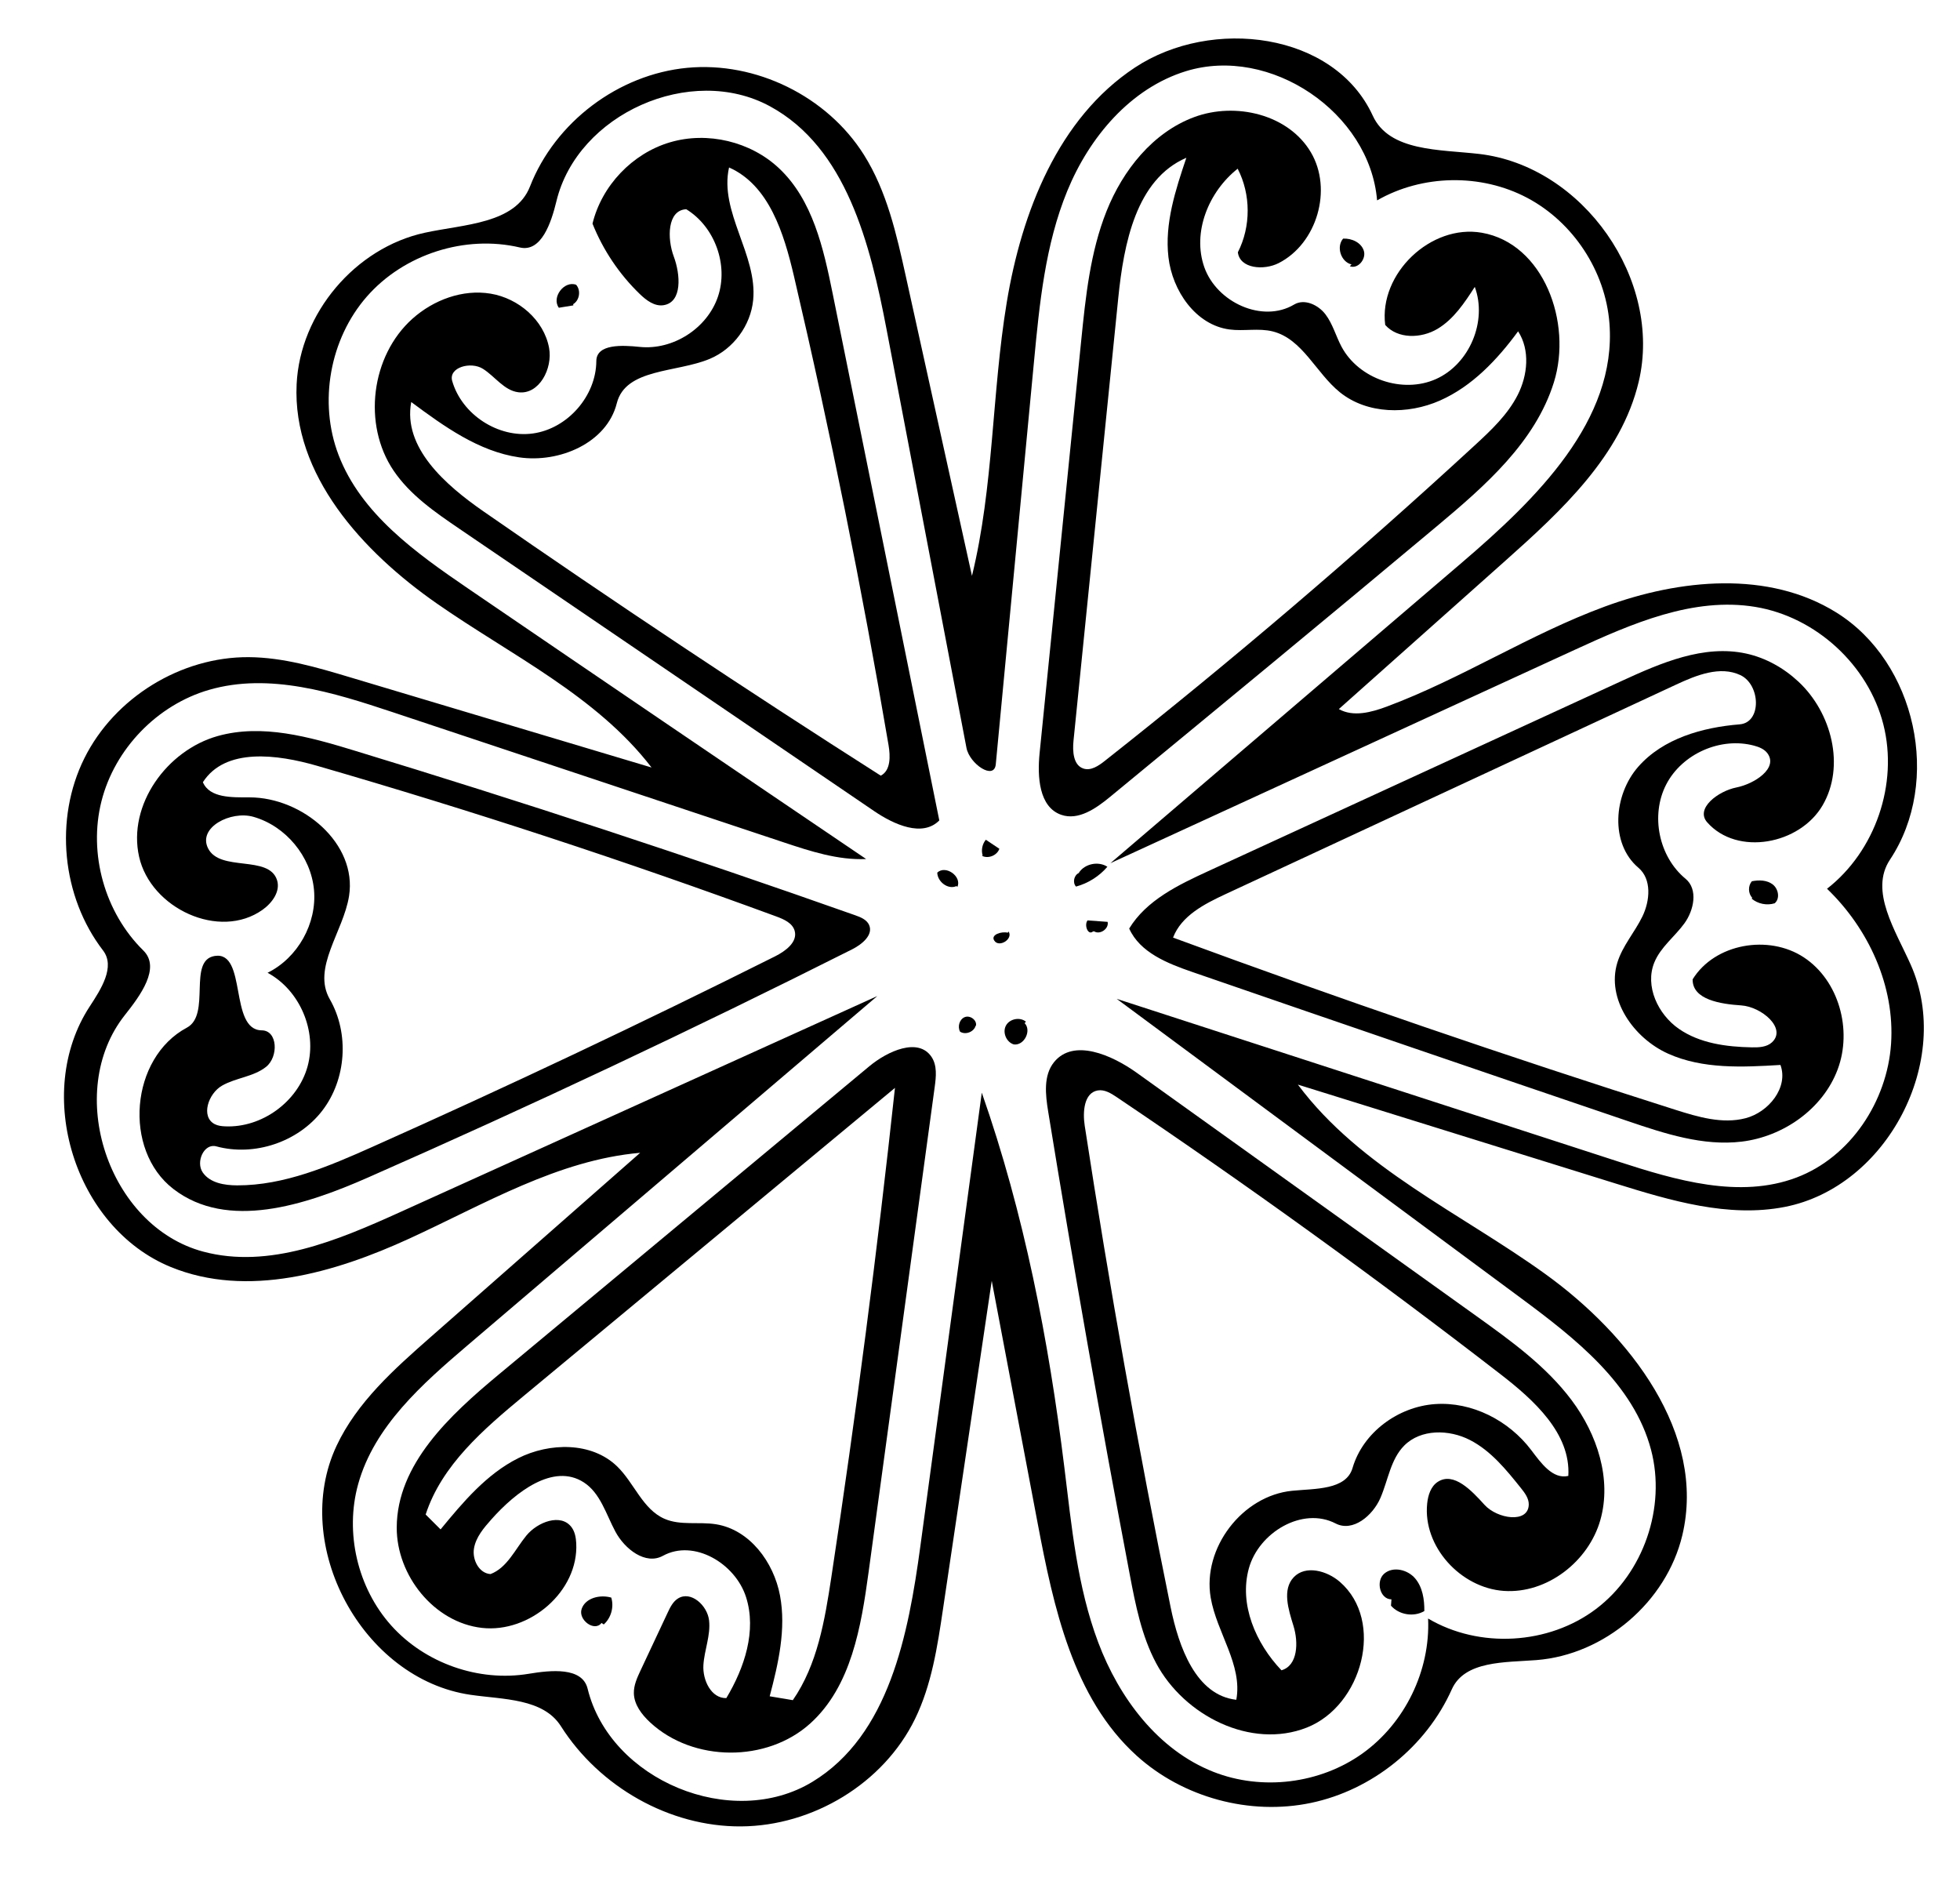
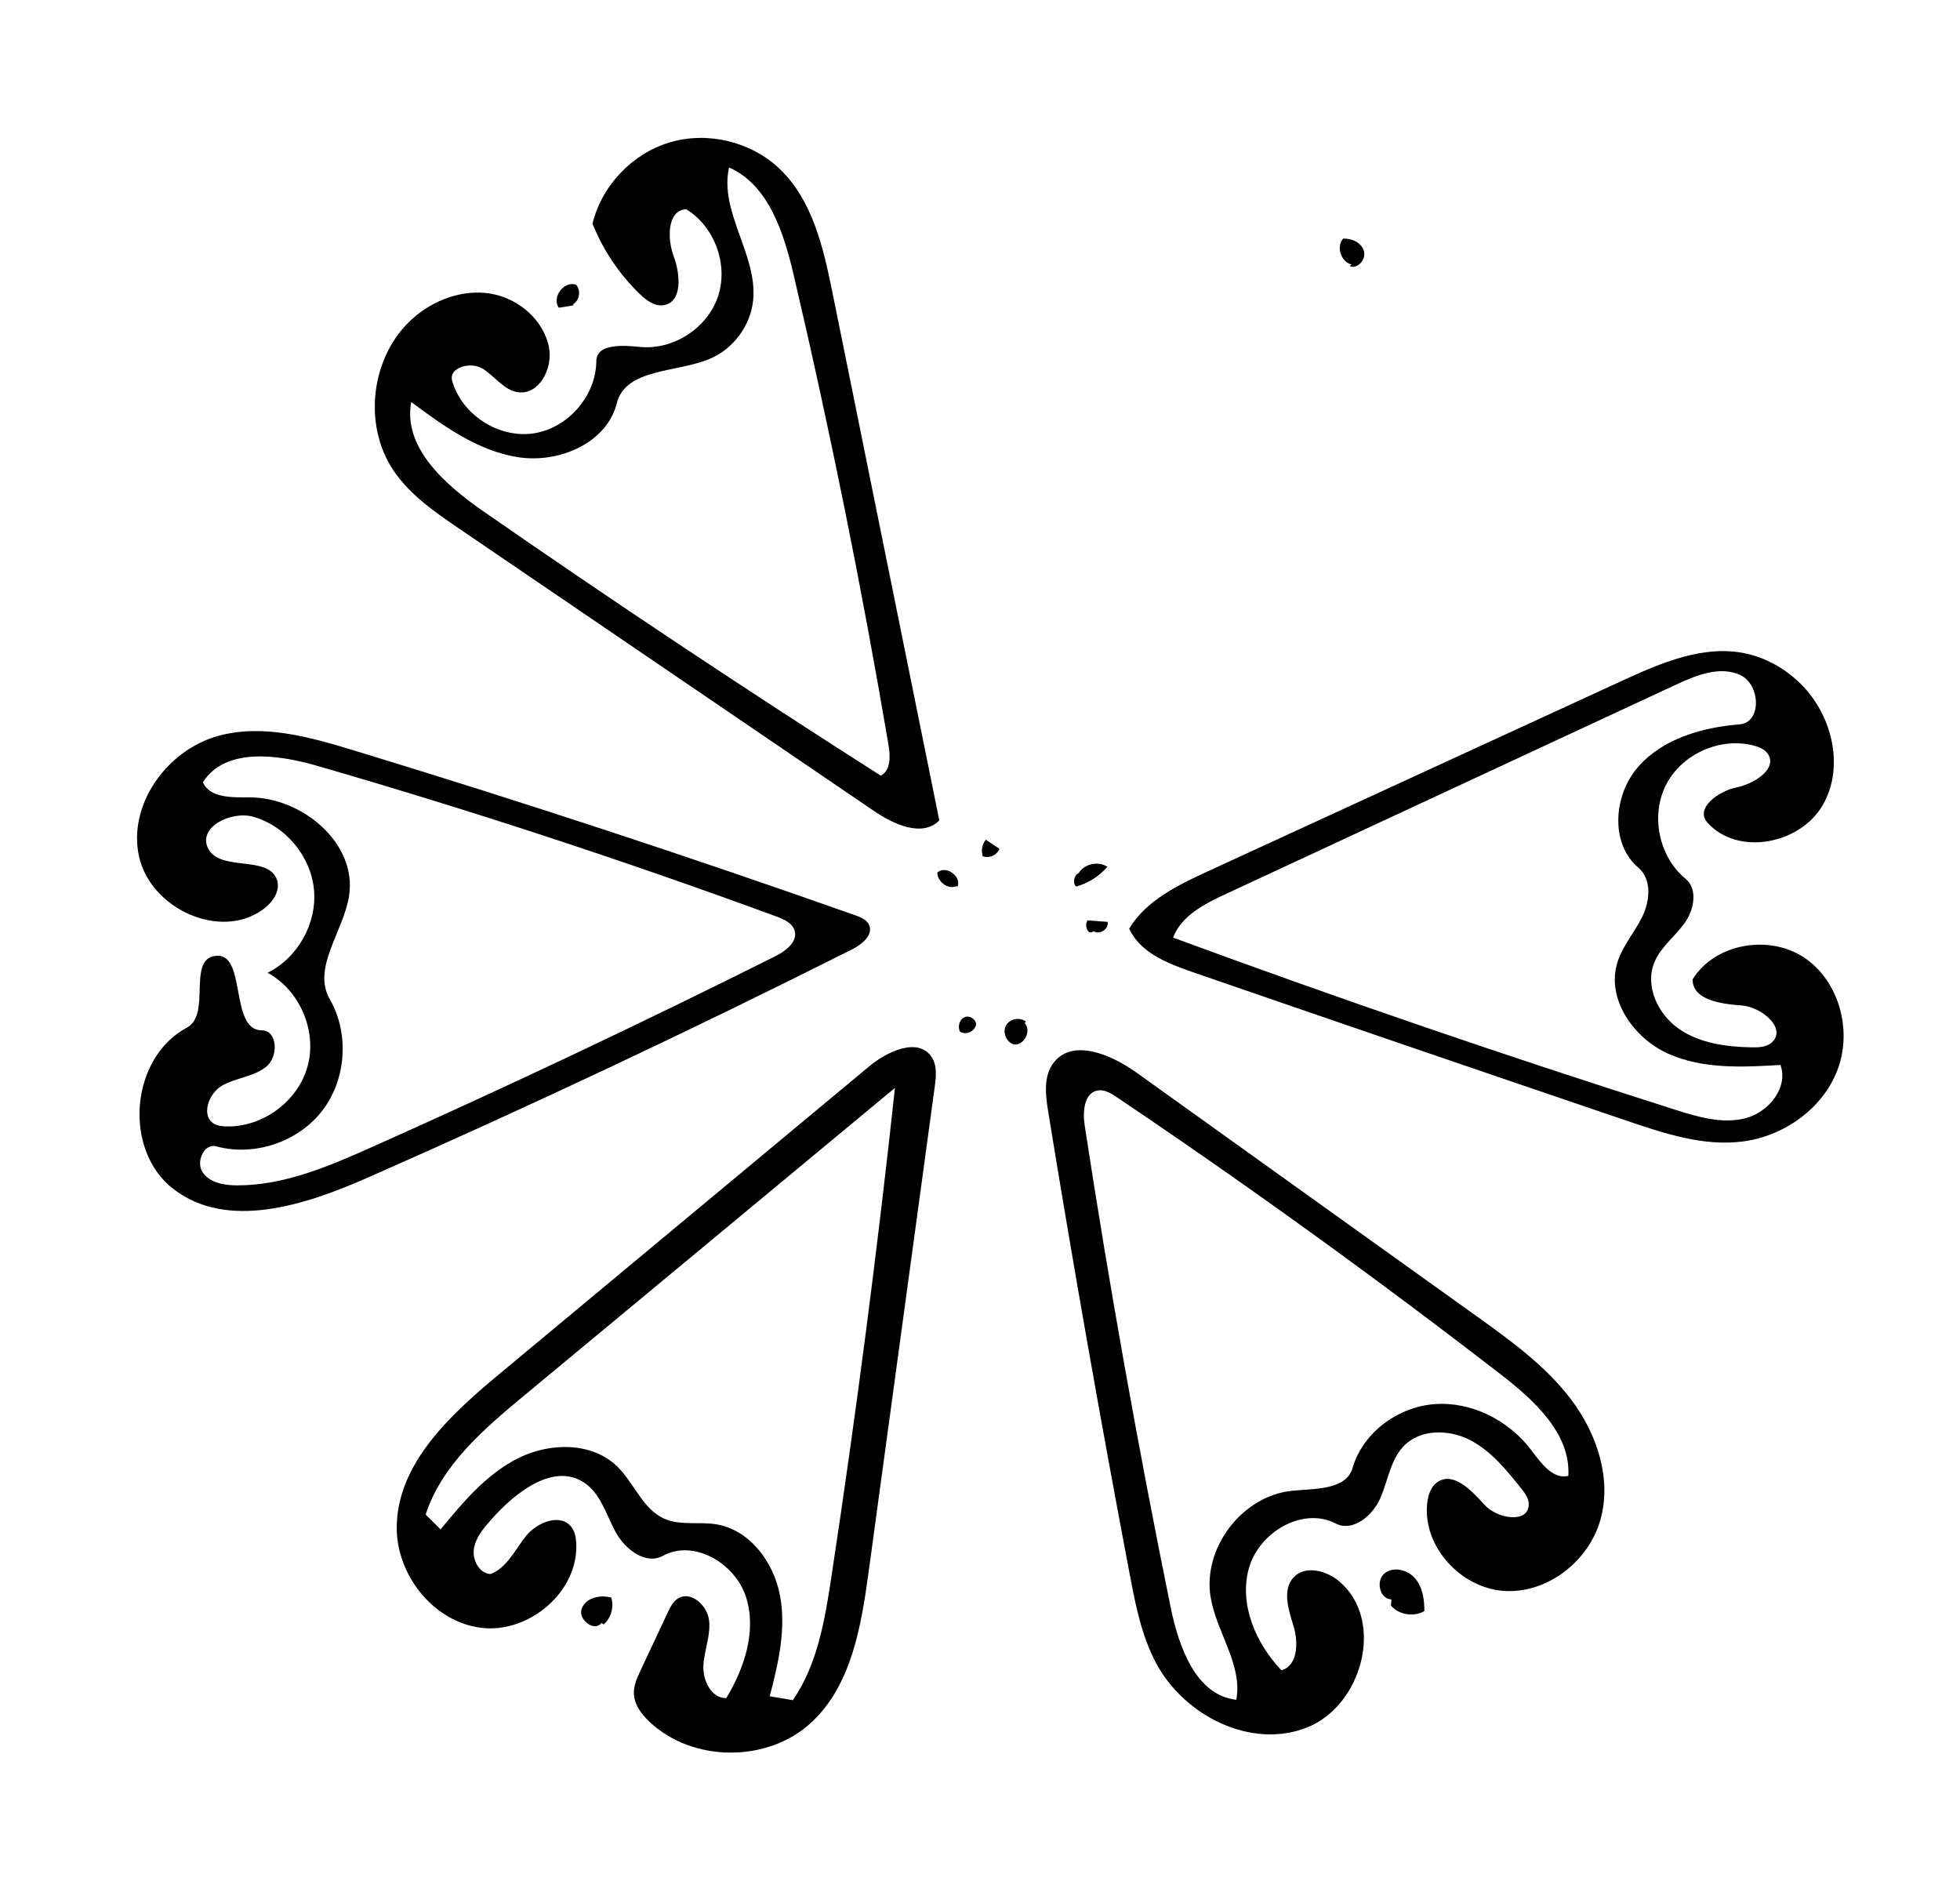
<svg xmlns="http://www.w3.org/2000/svg" xmlns:ns1="http://adobe.com/products/shape" version="1.1" id="Contours" x="0px" y="0px" width="345px" height="331px" viewBox="105.324 163.176 345 331" enable-background="new 105.324 163.176 345 331" xml:space="preserve">
  <desc>
    <ns1:version>1.1.0</ns1:version>
    <ns1:captureDetail>0.919048</ns1:captureDetail>
    <ns1:source>2</ns1:source>
  </desc>
-   <path d="M375.764,455.357c-5.537,0.432-12.628,0.079-14.895,5.15c-4.493,10.054-13.993,17.717-24.77,19.981  s-22.557-0.927-30.717-8.321c-11.198-10.148-14.606-26.1-17.42-40.948c-2.689-14.205-5.381-28.41-8.072-42.614  c-2.859,19.262-5.721,38.523-8.582,57.786c-0.98,6.603-1.997,13.325-4.924,19.325c-5.537,11.354-17.976,18.828-30.607,18.913  c-12.632,0.086-24.954-6.977-31.727-17.64c-3.12-4.912-10.14-4.683-15.898-5.52c-19.067-2.77-31.778-26.395-23.585-43.832  c3.604-7.67,10.14-13.49,16.504-19.086c12.312-10.826,24.623-21.652,36.935-32.478c-14.464,1.265-27.397,9.024-40.593,15.081  s-28.574,10.519-42.014,5.026c-16.929-6.917-24.291-30.558-14.284-45.864c1.985-3.035,4.55-6.984,2.341-9.861  c-7.271-9.466-8.599-23.13-3.286-33.819c5.313-10.688,17.008-17.88,28.944-17.798c6.07,0.042,11.982,1.796,17.798,3.537  c17.699,5.295,35.398,10.59,53.098,15.885c-9.722-12.639-24.746-19.765-37.826-28.887c-13.08-9.121-25.411-22.648-24.648-38.576  c0.599-12.495,10.32-23.99,22.542-26.654c6.923-1.51,15.956-1.546,18.534-8.146c4.426-11.33,15.561-19.733,27.67-20.883  c12.109-1.149,24.626,5.009,31.106,15.303c4.043,6.425,5.746,14.003,7.383,21.416c3.88,17.565,7.759,35.131,11.638,52.696  c3.841-15.71,3.486-32.135,6.116-48.093c2.63-15.958,9.075-32.465,22.572-41.375c13.498-8.911,35.117-6.231,41.857,8.471  c2.91,6.348,11.781,5.933,18.718,6.737c18.317,2.125,32.359,22.18,28.091,40.119c-3.081,12.948-13.534,22.634-23.473,31.486  c-9.768,8.7-19.535,17.401-29.304,26.102c2.543,1.438,5.727,0.575,8.463-0.446c13.189-4.919,25.149-12.74,38.36-17.599  c13.212-4.859,28.804-6.39,40.753,1.05c14.046,8.745,18.595,29.716,9.435,43.495c-3.665,5.512,0.986,12.482,3.67,18.533  c7.453,16.803-4.154,39.075-22.197,42.59c-9.929,1.934-20.077-1.105-29.735-4.111c-18.652-5.807-37.305-11.611-55.958-17.418  c10.992,14.732,28.643,22.588,43.553,33.338c14.909,10.751,28.368,28.104,24.113,45.987  C398.655,445.111,387.771,454.42,375.764,455.357 M267.33,435.286c3.604-26.599,7.206-53.197,10.809-79.796  c7.457,21.274,11.77,43.544,14.529,65.917c1.283,10.407,2.268,20.989,5.954,30.805s10.54,18.979,20.297,22.817  c8.543,3.361,18.749,2.103,26.22-3.233c7.47-5.336,11.97-14.583,11.56-23.754c9.018,5.323,21.222,4.624,29.573-1.694  c8.351-6.318,12.342-17.873,9.672-27.998c-3.057-11.587-13.309-19.603-22.939-26.732c-23.707-17.549-47.413-35.098-71.119-52.646  c8.016,2.6,16.032,5.201,24.048,7.801c21.4,6.943,42.801,13.886,64.201,20.828c10.204,3.311,21.374,6.613,31.41,2.824  c9.502-3.589,15.967-13.416,16.647-23.551s-3.95-20.238-11.274-27.276c8.509-6.623,12.57-18.467,9.916-28.918  c-2.653-10.452-11.874-18.923-22.512-20.684c-10.928-1.809-21.761,2.93-31.826,7.555c-27.24,12.517-54.48,25.034-81.722,37.551  c20.632-17.641,41.263-35.282,61.894-52.924c13.036-11.147,27.271-25.006,25.951-42.107c-0.706-9.161-6.367-17.79-14.489-22.084  c-8.123-4.295-18.441-4.117-26.41,0.457c-1.288-15.466-18.812-27.312-33.644-22.742c-9.773,3.011-17.015,11.626-20.894,21.089  c-3.878,9.463-4.885,19.817-5.852,29.998c-2.243,23.635-4.486,47.27-6.729,70.905c-0.273,2.874-4.617-0.058-5.16-2.894  c-4.688-24.547-9.375-49.095-14.062-73.643c-2.869-15.027-7.084-31.978-20.529-39.276c-13.913-7.552-33.866,1.317-37.583,16.705  c-0.911,3.772-2.659,9.034-6.438,8.145c-9.645-2.268-20.414,1.189-26.937,8.646s-8.516,18.591-4.985,27.848  c3.957,10.373,13.633,17.267,22.803,23.525c23.327,15.918,46.685,31.791,70.075,47.617c-4.963,0.22-9.809-1.369-14.521-2.938  c-22.948-7.639-45.895-15.278-68.842-22.917c-10.456-3.48-21.705-6.988-32.29-3.924c-9.14,2.646-16.62,10.389-18.949,19.614  s0.578,19.59,7.366,26.258c3.109,3.055-0.534,7.95-3.242,11.365c-10.755,13.568-2.94,37.172,13.787,41.64  c11.593,3.097,23.636-1.962,34.568-6.911c28.029-12.69,56.059-25.381,84.088-38.07c-24.039,20.488-48.078,40.977-72.117,61.464  c-8.015,6.831-16.434,14.276-19.259,24.421c-2.388,8.576-0.11,18.302,5.838,24.925c5.948,6.624,15.374,9.931,24.156,8.477  c3.912-0.648,9.447-1.236,10.389,2.615c3.946,16.142,25.391,25.016,39.588,16.384C261.807,468.582,265.217,450.896,267.33,435.286z" />
  <path d="M222.011,437.002c-3.057,1.676-6.712-1.174-8.36-4.245c-1.648-3.07-2.643-6.79-5.571-8.68  c-5.367-3.464-12.012,1.726-16.252,6.503c-1.341,1.511-2.738,3.134-3.074,5.126c-0.336,1.991,0.896,4.388,2.913,4.512  c2.922-1.109,4.318-4.338,6.294-6.76c1.976-2.423,6.113-3.993,7.972-1.479c0.59,0.797,0.768,1.825,0.82,2.815  c0.442,8.447-8.2,15.847-16.605,14.896c-8.405-0.95-15.024-9.214-14.992-17.672c0.042-11.148,9.355-19.77,17.926-26.898  c21.749-18.089,43.498-36.178,65.246-54.268c3.229-2.686,8.646-5.143,10.971-1.645c1.002,1.506,0.796,3.479,0.552,5.27  c-3.88,28.467-7.759,56.933-11.638,85.398c-1.311,9.618-3.043,20.07-10.227,26.598c-7.652,6.952-20.664,6.879-28.237-0.159  c-1.475-1.371-2.815-3.123-2.853-5.137c-0.026-1.399,0.581-2.724,1.175-3.991c1.591-3.39,3.182-6.78,4.773-10.171  c0.446-0.951,0.938-1.956,1.833-2.508c2.26-1.396,5.151,1.218,5.456,3.856s-0.834,5.226-0.996,7.877  c-0.162,2.651,1.379,5.875,4.035,5.81c3.198-5.341,5.361-11.844,3.472-17.776C234.754,438.342,227.471,434.01,222.011,437.002   M222.286,430.488c2.806,1.227,6.059,0.478,9.083,0.966c5.913,0.953,10.153,6.663,11.254,12.551s-0.288,11.931-1.819,17.722  c1.357,0.227,2.717,0.454,4.074,0.682c4.328-6.258,5.625-14.06,6.769-21.582c4.353-28.643,8.091-57.377,11.208-86.18  c-21.785,18.074-43.571,36.148-65.357,54.223c-7.044,5.844-14.42,12.162-17.25,20.867c0.875,0.872,1.75,1.745,2.626,2.618  c3.951-4.804,8.084-9.728,13.641-12.522c5.557-2.795,12.962-2.9,17.431,1.427C216.957,424.177,218.443,428.808,222.286,430.488z" />
  <path d="M352.498,417.601c-2.4,2.412-2.84,6.089-4.189,9.213s-4.862,6.065-7.884,4.5c-5.831-3.022-13.527,1.57-15.277,7.9  c-1.75,6.331,1.204,13.188,5.739,17.938c2.896-0.83,3.008-4.918,2.119-7.797c-0.888-2.88-2.03-6.399,0.045-8.584  c2.074-2.182,5.851-1.153,8.121,0.821c7.938,6.901,3.951,21.795-5.837,25.648c-9.787,3.853-21.561-2.063-26.511-11.344  c-2.562-4.805-3.623-10.244-4.639-15.593c-5.143-27.097-9.93-54.26-14.359-81.482c-0.484-2.978-0.865-6.363,1.033-8.707  c3.414-4.213,10.147-1.283,14.557,1.875c19.928,14.272,39.855,28.545,59.783,42.818c6.086,4.359,12.273,8.815,16.764,14.807  c4.489,5.991,7.096,13.87,5.06,21.075c-2.068,7.321-9.406,13.018-16.996,12.492c-7.591-0.525-14.273-7.804-13.491-15.372  c0.15-1.457,0.634-3.018,1.86-3.819c2.81-1.837,5.977,1.545,8.229,4.035c2.252,2.489,7.706,3.329,7.794-0.026  c0.029-1.1-0.693-2.06-1.381-2.919c-2.587-3.234-5.286-6.562-8.97-8.457C360.385,414.729,355.42,414.665,352.498,417.601   M332.769,425.558c4.041-0.401,9.491-0.115,10.632-4.013c1.829-6.254,8.019-10.79,14.519-11.245  c6.501-0.455,12.993,2.886,16.923,8.084c1.705,2.256,3.785,5.202,6.538,4.557c0.441-7.475-6.03-13.333-11.954-17.912  c-21.973-16.983-44.501-33.247-67.539-48.755c-1.009-0.679-2.156-1.388-3.354-1.174c-2.41,0.428-2.65,3.766-2.279,6.186  c4.353,28.367,9.395,56.627,15.121,84.748c1.428,7.012,4.453,15.518,11.564,16.309c1.14-6.146-3.456-11.818-4.508-17.98  C316.944,435.646,323.971,426.431,332.769,425.558L332.769,425.558z" />
-   <path d="M333.12,216.774c1.817-1.082,4.247,0.055,5.524,1.742c1.276,1.687,1.818,3.807,2.813,5.674  c3.036,5.694,10.754,8.335,16.642,5.695s9.05-10.159,6.818-16.214c-1.809,2.798-3.718,5.695-6.582,7.396  c-2.865,1.702-6.979,1.796-9.186-0.701c-1.143-9.031,8.033-17.79,17.001-16.229c10.87,1.892,15.975,15.797,12.69,26.33  s-12.119,18.229-20.579,25.311c-19.105,15.992-38.337,31.833-57.569,47.672c-2.463,2.029-5.569,4.189-8.58,3.131  c-3.912-1.374-4.213-6.711-3.797-10.836c2.441-24.206,4.883-48.412,7.324-72.618c0.779-7.728,1.586-15.573,4.461-22.789  s8.144-13.847,15.425-16.551c7.281-2.704,16.596-0.492,20.543,6.198c3.853,6.529,1.087,16.048-5.665,19.495  c-2.599,1.327-6.838,0.995-7.189-1.902c2.316-4.535,2.304-10.185-0.033-14.709c-5.116,4.041-8.042,11.21-5.865,17.355  S327.519,220.109,333.12,216.774 M329.356,221.509c-2.476-0.623-5.101-0.008-7.631-0.347c-5.924-0.794-10.045-6.785-10.733-12.722  c-0.689-5.938,1.246-11.831,3.155-17.495c-8.843,3.793-11.02,15.105-11.987,24.678c-2.626,25.975-5.252,51.949-7.878,77.924  c-0.188,1.868-0.044,4.294,1.735,4.893c1.311,0.441,2.656-0.464,3.74-1.32c22.408-17.68,44.142-36.215,65.138-55.551  c2.877-2.65,5.799-5.391,7.573-8.877s2.2-7.92,0.072-11.203c-3.668,4.996-8.091,9.681-13.761,12.185  c-5.67,2.504-12.792,2.431-17.615-1.463C336.968,228.824,334.587,222.824,329.356,221.509z" />
  <path d="M210.289,226.729c0.018-3.059,4.592-2.812,7.635-2.496c5.86,0.606,11.885-3.262,13.772-8.843s-0.553-12.312-5.578-15.387  c-3.363,0.16-3.377,5.164-2.198,8.317c1.18,3.153,1.536,8.043-1.789,8.57c-1.585,0.251-3.042-0.856-4.197-1.971  c-3.603-3.48-6.458-7.731-8.317-12.383c1.634-6.701,7.02-12.354,13.634-14.311s14.208-0.143,19.224,4.592  c5.906,5.573,7.805,14.068,9.415,22.026c6.257,30.909,12.514,61.819,18.771,92.728c-2.951,3.004-7.981,0.735-11.463-1.635  c-24.338-16.564-48.676-33.129-73.014-49.694c-4.293-2.922-8.693-5.949-11.595-10.256c-5.47-8.118-3.966-20.181,3.328-26.708  c3.714-3.323,8.848-5.233,13.765-4.418c4.917,0.815,9.382,4.644,10.29,9.544c0.674,3.634-1.75,8.282-5.416,7.811  c-2.5-0.321-4.089-2.771-6.218-4.123s-6.113-0.271-5.414,2.151c1.708,5.913,8.108,10.069,14.205,9.224  S210.253,232.884,210.289,226.729 M230.268,226.331c-5.879,2.467-14.825,1.641-16.377,7.826  c-1.749,6.971-10.092,10.555-17.203,9.511c-7.111-1.043-13.207-5.451-18.978-9.735c-1.501,8.011,6,14.587,12.695,19.234  c23.007,15.969,46.33,31.482,69.951,46.527c1.773-0.912,1.701-3.432,1.367-5.398c-4.699-27.673-10.253-55.202-16.65-82.532  c-1.758-7.507-4.37-15.993-11.42-19.113c-1.764,7.81,5.031,15.379,4.244,23.347C237.456,220.471,234.413,224.592,230.268,226.331z" />
  <path d="M403.263,335.539c3.901-6.305,13.378-7.945,19.569-3.866c6.192,4.079,8.559,12.775,5.961,19.72  c-2.597,6.945-9.544,11.828-16.905,12.713c-6.793,0.815-13.543-1.41-20.021-3.609c-25.587-8.686-51.15-17.437-76.69-26.254  c-4.372-1.51-9.198-3.42-11.093-7.639c3.022-4.971,8.614-7.668,13.899-10.098c24.268-11.162,48.534-22.323,72.801-33.484  c6.91-3.178,14.441-6.434,21.875-4.823c3.456,0.749,6.65,2.543,9.234,4.957c5.833,5.447,8.265,14.861,4.248,21.758  c-4.016,6.896-15.023,8.978-20.311,2.999c-2.158-2.441,1.931-5.503,5.126-6.139s7.402-3.383,5.477-6.011  c-0.545-0.743-1.46-1.11-2.35-1.349c-5.891-1.582-12.686,1.423-15.479,6.845s-1.298,12.699,3.408,16.58  c2.236,1.844,1.497,5.53-0.213,7.871c-1.71,2.34-4.183,4.175-5.279,6.857c-1.699,4.153,0.627,9.125,4.313,11.683  s8.368,3.179,12.854,3.263c1.248,0.023,2.624-0.037,3.54-0.885c2.646-2.448-1.819-6.26-5.416-6.498  C408.217,339.892,403.201,339.143,403.263,335.539 M393.721,315.905c-5.043-4.271-4.39-12.836-0.02-17.794  c4.37-4.958,11.256-6.912,17.844-7.448c3.912-0.318,3.667-7,0.113-8.668s-7.701-0.001-11.261,1.654  c-26.443,12.295-52.888,24.59-79.331,36.886c-3.73,1.734-7.798,3.816-9.26,7.662c29.229,10.768,58.701,20.869,88.389,30.297  c4.016,1.275,8.295,2.548,12.374,1.494c4.079-1.055,7.599-5.421,6.15-9.377c-6.678,0.404-13.661,0.756-19.765-1.982  c-6.104-2.738-10.907-9.631-8.945-16.027c0.906-2.954,3.064-5.346,4.412-8.126C395.771,321.695,396.078,317.902,393.721,315.905z" />
  <path d="M350.248,444.668c-2.034-0.011-2.808-3.215-1.26-4.535c1.549-1.32,4.108-0.704,5.426,0.846  c1.318,1.551,1.643,3.713,1.622,5.747c-1.85,1.098-4.458,0.678-5.87-0.945L350.248,444.668z" />
  <path d="M211.207,448.816c-1.229,1.642-4.17-0.543-3.497-2.479c0.674-1.937,3.238-2.548,5.208-1.98  c0.511,1.653-0.029,3.582-1.324,4.73L211.207,448.816z" />
-   <path d="M413.765,321.213c-0.741-0.774-0.777-2.119-0.079-2.932c1.253-0.25,2.659-0.222,3.672,0.557  c1.013,0.777,1.324,2.5,0.346,3.32c-1.376,0.428-2.961,0.107-4.062-0.822L413.765,321.213z" />
  <path d="M144.945,361.418c6.448,0.292,12.793-4.314,14.514-10.535c1.721-6.221-1.356-13.434-7.038-16.496  c5.313-2.621,8.711-8.686,8.173-14.586c-0.538-5.9-4.979-11.25-10.678-12.866c-3.945-1.119-9.792,1.848-7.981,5.527  c2.087,4.241,10.71,1.115,12.152,5.616c0.631,1.971-0.851,4.008-2.534,5.211c-7.59,5.422-19.709-0.231-21.748-9.333  c-2.04-9.102,4.879-18.733,13.863-21.242c7.81-2.181,16.092,0.147,23.85,2.509c29.656,9.027,59.113,18.711,88.341,29.042  c0.958,0.339,2.012,0.763,2.434,1.688c0.804,1.763-1.239,3.433-2.971,4.304c-28.091,14.133-56.545,27.541-85.327,40.21  c-10.987,4.837-24.65,9.304-34.156,1.972c-8.928-6.886-7.573-23.084,2.375-28.391c4.318-2.304,0.081-11.863,4.916-12.621  c5.733-0.899,2.466,13.049,8.269,13.093c2.82,0.022,2.967,4.66,0.764,6.42c-2.204,1.76-5.294,1.911-7.746,3.306  s-3.802,5.486-1.297,6.783C143.676,361.316,144.318,361.391,144.945,361.418 M166.763,320.883  c-0.998,6.282-6.555,12.646-3.387,18.164c3.462,6.028,2.911,14.121-1.337,19.625s-11.938,8.088-18.647,6.266  c-2.166-0.588-3.657,2.75-2.38,4.596c1.277,1.846,3.81,2.266,6.055,2.27c8.298,0.018,16.179-3.373,23.756-6.754  c23.886-10.66,47.537-21.848,70.928-33.553c1.841-0.922,4.005-2.518,3.448-4.5c-0.381-1.356-1.872-2.021-3.194-2.508  c-26.627-9.79-53.601-18.639-80.853-26.527c-7.004-2.027-16.177-3.25-20.116,2.886c1.21,2.817,5.142,2.664,8.209,2.667  C158.592,303.521,168.229,311.651,166.763,320.883z" />
  <path d="M285.679,343.248c1.265,1.32-0.077,3.983-1.892,3.752c-1.317-0.381-2.045-2.098-1.401-3.311  c0.644-1.211,2.474-1.57,3.527-0.692L285.679,343.248z" />
  <path d="M343.22,209.716c-1.862-0.433-2.73-3.096-1.48-4.542c1.52-0.078,3.204,0.695,3.65,2.15c0.446,1.455-1.053,3.263-2.471,2.709  L343.22,209.716z" />
  <path d="M295.249,316.744c1.052-1.562,3.419-2.042,4.997-1.014c-1.439,1.677-3.391,2.908-5.523,3.487  c-0.653-0.714-0.351-2.05,0.547-2.413L295.249,316.744z" />
-   <path d="M206.254,216.923c-0.854,0.139-1.708,0.277-2.562,0.416c-1.326-1.816,0.927-4.814,3.04-4.046  c0.883,0.98,0.611,2.75-0.524,3.421L206.254,216.923z" />
+   <path d="M206.254,216.923c-0.854,0.139-1.708,0.277-2.562,0.416c-1.326-1.816,0.927-4.814,3.04-4.046  c0.883,0.98,0.611,2.75-0.524,3.421z" />
  <path d="M273.697,319.123c-1.483,0.686-3.354-0.732-3.396-2.365c1.483-1.395,4.383,0.683,3.539,2.535L273.697,319.123z" />
  <path d="M297.666,327.149c-0.825,0.669-1.541-1.119-0.918-1.979c1.18,0.085,2.359,0.17,3.539,0.256  c0.277,1.219-1.372,2.349-2.409,1.651L297.666,327.149z" />
  <path d="M278.279,313.701c-0.269-0.929-0.047-1.985,0.572-2.729c0.794,0.531,1.589,1.062,2.383,1.593  c-0.408,1.16-1.91,1.786-3.022,1.26L278.279,313.701z" />
  <path d="M277.068,343.668c-0.279,1.119-1.787,1.713-2.754,1.086c-0.479-0.899-0.108-2.205,0.844-2.568  c0.953-0.363,2.18,0.562,1.951,1.557L277.068,343.668z" />
-   <path d="M282.862,327.131c0.845,1.33-1.729,2.918-2.54,1.568c-0.637-0.999,1.229-1.631,2.385-1.367L282.862,327.131z" />
</svg>